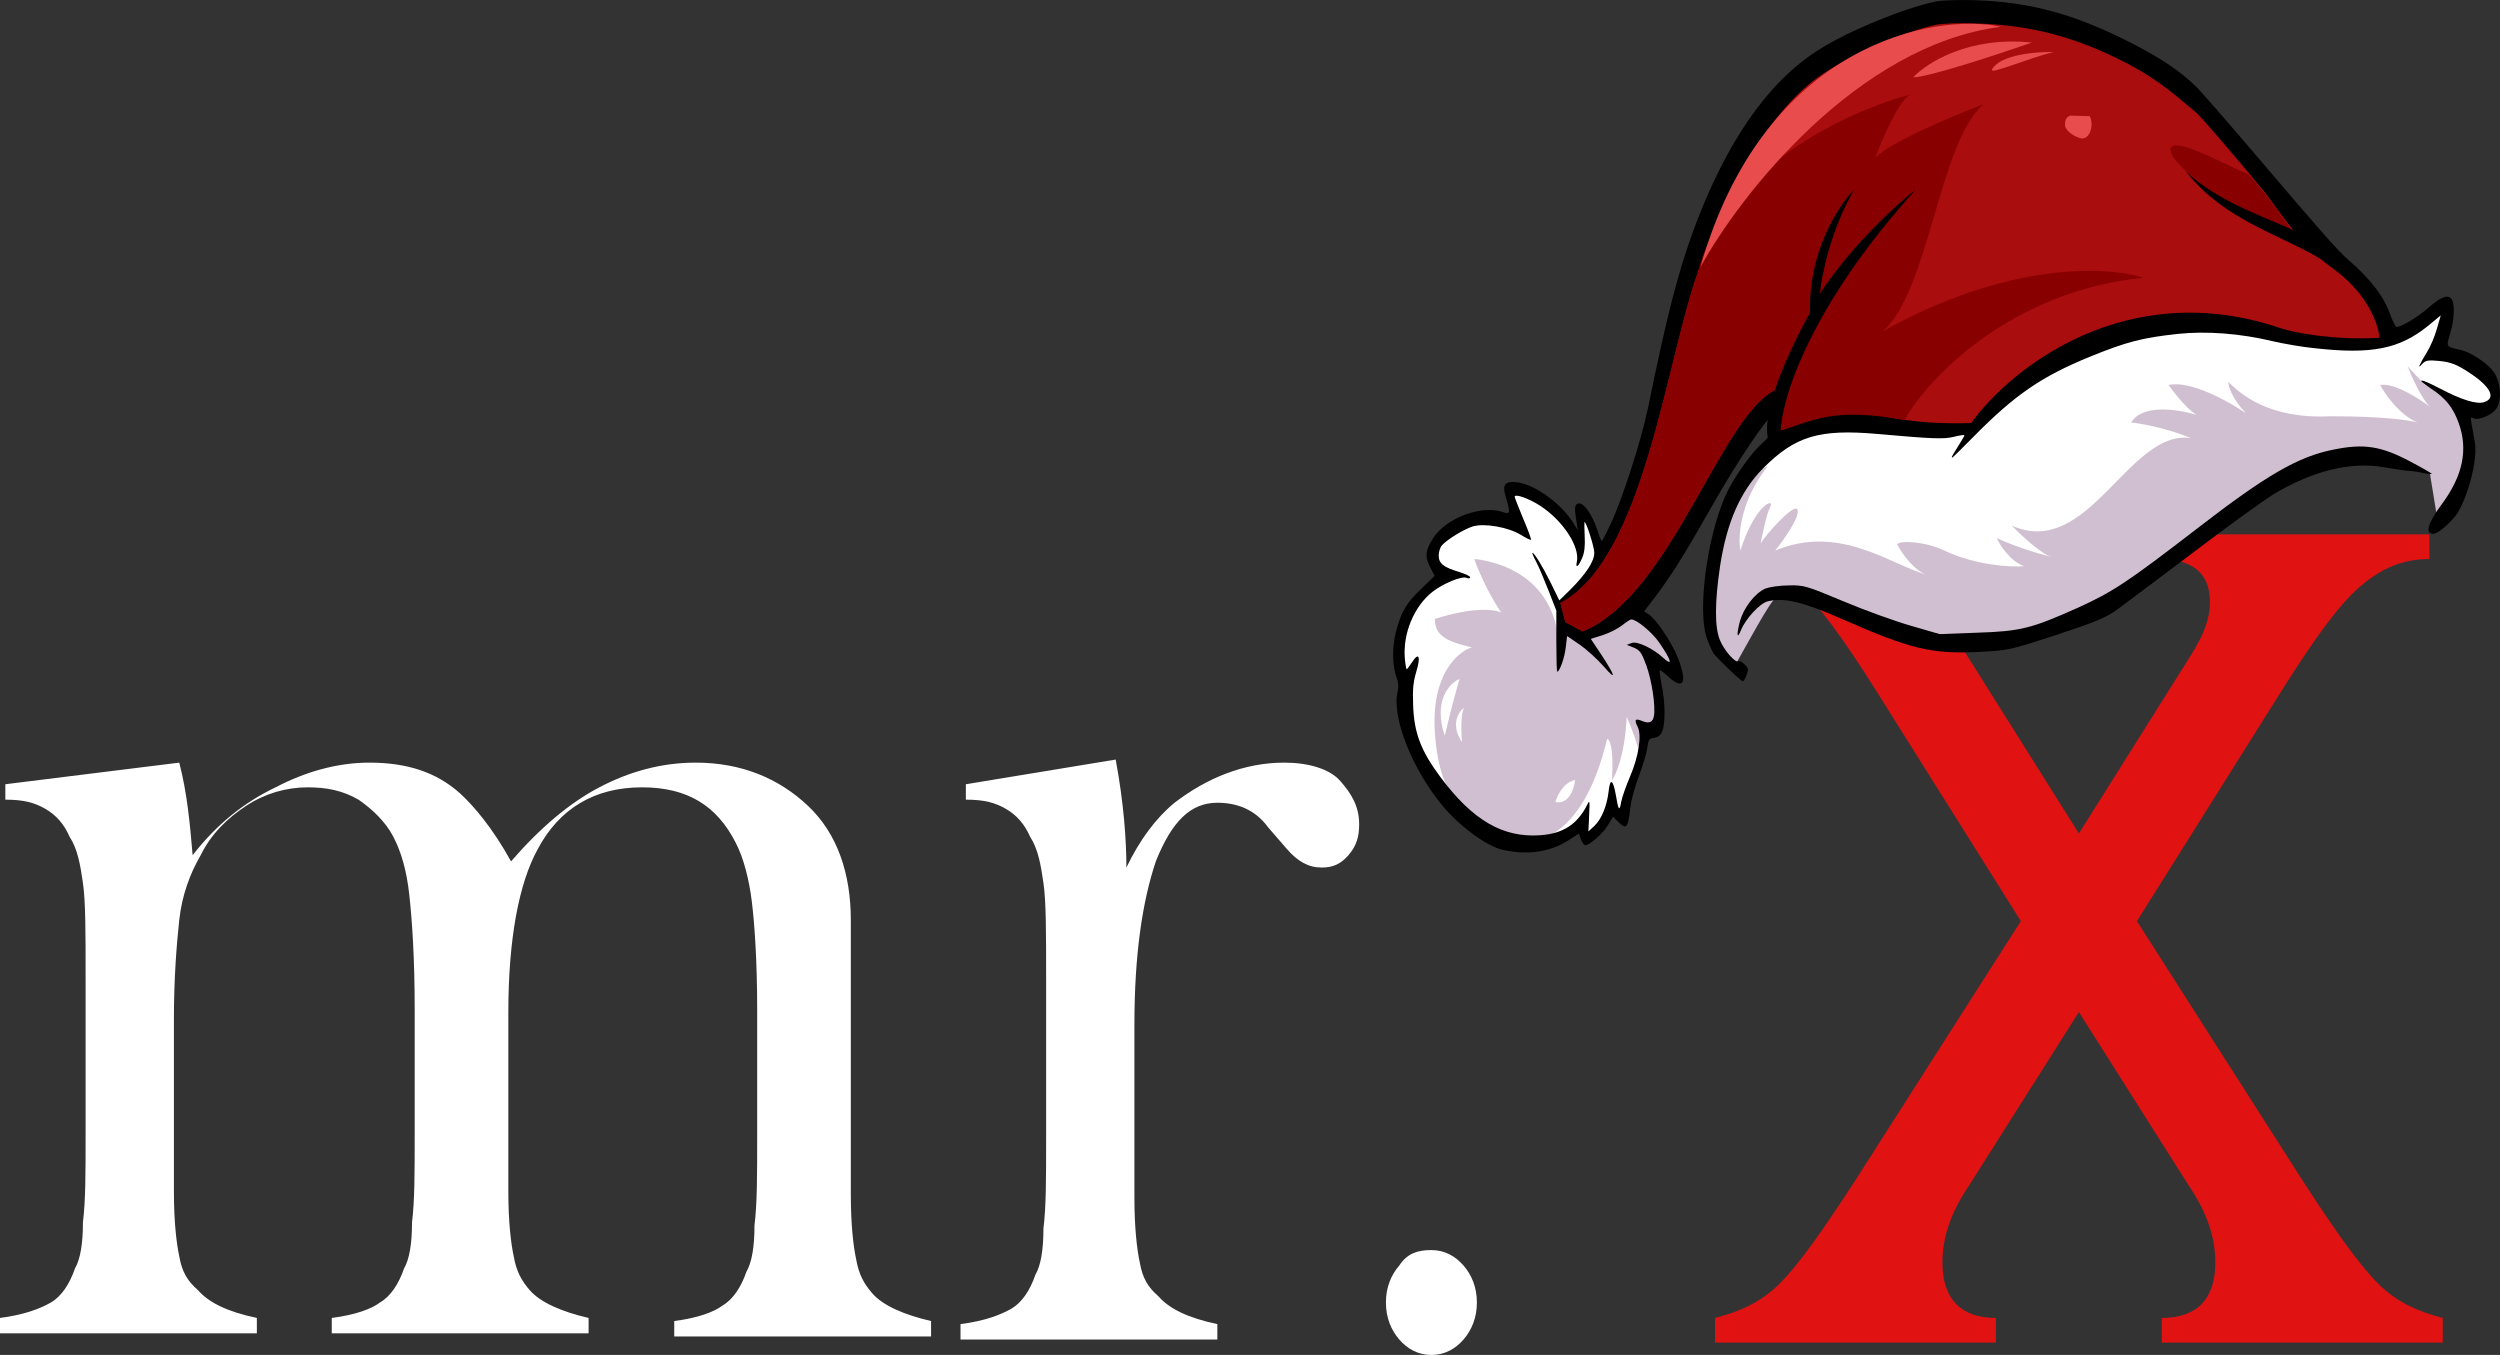
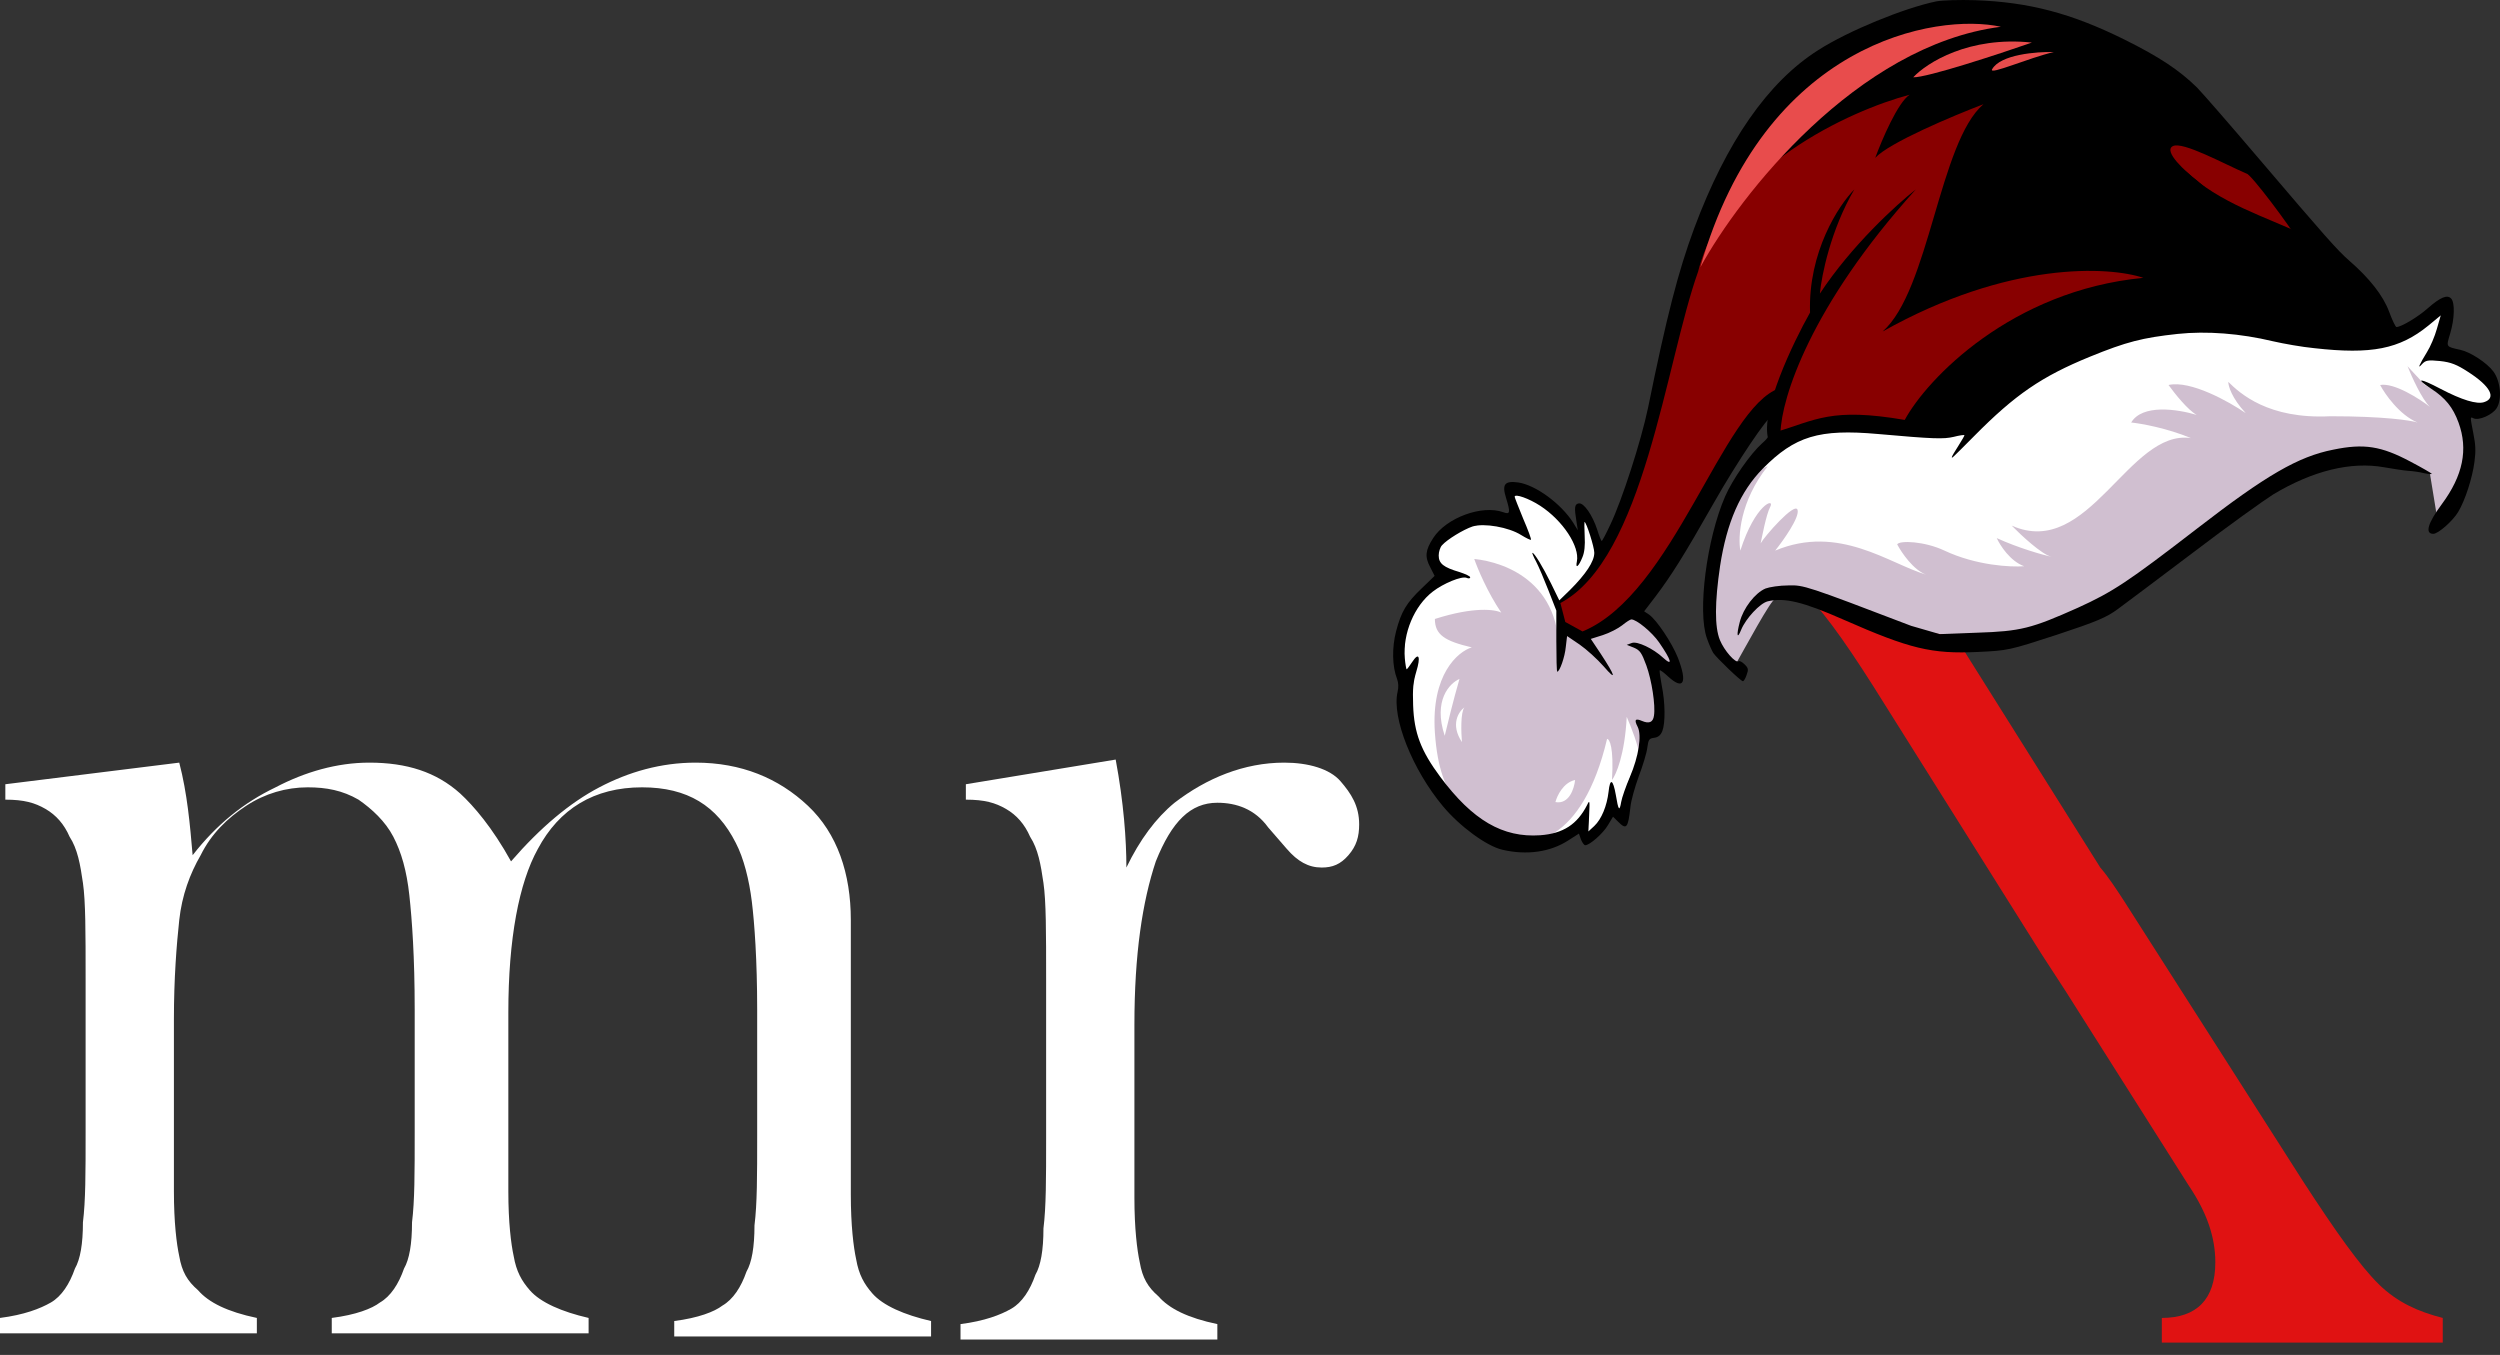
<svg xmlns="http://www.w3.org/2000/svg" viewBox="0 0 131 71" fill="none">
  <rect x="0" y="0" width="131" height="71" fill="#333333" stroke="none" />
  <path d="M111.317 47.237L120.71 61.947C122.392 64.534 123.654 66.312 124.635 67.282C125.617 68.252 126.738 68.737 128 69.06V70.353H113.279V69.06C115.102 69.06 116.083 68.09 116.083 66.15C116.083 64.857 115.663 63.564 114.681 62.109L108.232 51.925C107.812 51.278 107.391 50.632 106.971 49.985L98.138 35.921C96.596 33.496 95.334 31.718 94.213 30.748C93.091 29.778 91.969 29.293 90.567 29.293V28H104.727V29.293C102.905 29.293 102.064 30.102 102.064 31.556C102.064 32.365 102.344 33.173 103.045 34.304L110.055 45.459C110.475 45.944 110.896 46.59 111.317 47.237Z" fill="#E01212" />
-   <path d="M106.55 47.237L97.157 61.947C95.474 64.534 94.213 66.312 93.231 67.282C92.25 68.252 91.128 68.737 89.867 69.06V70.353H104.587V69.06C102.765 69.06 101.783 68.09 101.783 66.15C101.783 64.857 102.204 63.564 103.185 62.109L109.634 51.925C110.055 51.278 110.475 50.632 110.896 49.985L119.728 35.921C121.271 33.496 122.532 31.718 123.654 30.748C124.776 29.778 125.897 29.293 127.299 29.293V28H113.139V29.293C114.962 29.293 115.803 30.102 115.803 31.556C115.803 32.365 115.523 33.173 114.822 34.304L107.812 45.459C107.391 45.944 106.971 46.59 106.55 47.237Z" fill="#E01212" />
  <path d="M9.393 39.962C9.814 41.579 9.954 43.196 10.094 44.812C11.356 43.196 12.758 42.064 14.44 41.256C15.982 40.447 17.665 39.962 19.347 39.962C21.31 39.962 22.852 40.447 24.114 41.579C24.815 42.226 25.796 43.357 26.778 45.136C28.32 43.357 29.862 42.064 31.404 41.256C32.946 40.447 34.629 39.962 36.451 39.962C38.834 39.962 40.797 40.771 42.339 42.226C43.882 43.681 44.583 45.782 44.583 48.207V60.008V62.594C44.583 64.211 44.723 65.342 44.863 65.989C45.003 66.797 45.284 67.282 45.704 67.767C46.265 68.414 47.386 68.899 48.788 69.222V70.03H35.33V69.222C36.591 69.06 37.433 68.737 37.853 68.414C38.414 68.09 38.834 67.444 39.115 66.635C39.395 66.15 39.535 65.342 39.535 64.211C39.676 63.079 39.676 61.624 39.676 59.523V52.895C39.676 50.308 39.535 48.368 39.395 47.237C39.255 46.105 38.975 44.974 38.554 44.166C37.573 42.226 36.031 41.256 33.647 41.256C31.124 41.256 29.301 42.387 28.18 44.489C27.198 46.267 26.637 49.177 26.637 53.056V59.846V62.432C26.637 64.049 26.778 65.181 26.918 65.827C27.058 66.635 27.338 67.12 27.759 67.605C28.32 68.252 29.441 68.737 30.843 69.06V69.868H17.384V69.06C18.646 68.899 19.487 68.575 19.908 68.252C20.469 67.929 20.889 67.282 21.17 66.474C21.45 65.989 21.59 65.181 21.59 64.049C21.73 62.917 21.73 61.462 21.73 59.361V52.895C21.73 50.147 21.59 48.207 21.45 46.914C21.31 45.62 21.029 44.651 20.609 43.842C20.188 43.034 19.487 42.387 18.786 41.902C17.945 41.417 17.104 41.256 16.123 41.256C15.001 41.256 13.88 41.579 12.898 42.226C11.917 42.872 11.076 43.681 10.515 44.812C9.954 45.782 9.533 46.914 9.393 48.207C9.253 49.5 9.113 51.278 9.113 53.38V59.846V62.432C9.113 64.049 9.253 65.181 9.393 65.827C9.533 66.635 9.814 67.12 10.375 67.605C10.935 68.252 11.917 68.737 13.459 69.06V69.868H0V69.06C1.262 68.899 2.103 68.575 2.664 68.252C3.225 67.929 3.645 67.282 3.926 66.474C4.206 65.989 4.346 65.181 4.346 64.049C4.486 62.917 4.486 61.462 4.486 59.361V51.278C4.486 48.853 4.486 47.237 4.346 46.267C4.206 45.297 4.066 44.489 3.645 43.842C3.365 43.196 2.944 42.711 2.383 42.387C1.823 42.064 1.262 41.902 0.28 41.902V41.094L9.393 39.962Z" fill="white" />
  <path d="M59.023 45.459C59.724 44.004 60.565 42.872 61.546 42.064C63.229 40.771 65.192 39.962 67.294 39.962C68.556 39.962 69.678 40.286 70.239 40.932C70.799 41.579 71.22 42.226 71.22 43.196C71.22 43.842 71.08 44.327 70.659 44.812C70.239 45.297 69.818 45.459 69.257 45.459C68.556 45.459 67.995 45.135 67.435 44.489L66.453 43.357C65.752 42.387 64.771 42.064 63.789 42.064C62.388 42.064 61.406 43.034 60.565 45.135C59.864 47.237 59.443 49.985 59.443 53.703V60.169V62.756C59.443 64.372 59.584 65.504 59.724 66.15C59.864 66.959 60.144 67.444 60.705 67.929C61.266 68.575 62.247 69.06 63.789 69.383V70.192H50.331V69.383C51.592 69.222 52.434 68.898 52.994 68.575C53.555 68.252 53.976 67.605 54.256 66.797C54.536 66.312 54.677 65.504 54.677 64.372C54.817 63.241 54.817 61.786 54.817 59.684V51.278C54.817 48.853 54.817 47.237 54.677 46.267C54.536 45.297 54.396 44.489 53.976 43.842C53.695 43.196 53.275 42.711 52.714 42.387C52.153 42.064 51.592 41.902 50.611 41.902V41.094L58.462 39.801C58.883 42.064 59.023 44.004 59.023 45.459Z" fill="white" />
-   <path d="M75.005 65.504C75.707 65.504 76.267 65.827 76.688 66.312C77.108 66.797 77.389 67.444 77.389 68.252C77.389 69.06 77.108 69.707 76.688 70.192C76.267 70.677 75.707 71 75.005 71C74.305 71 73.744 70.677 73.323 70.192C72.903 69.707 72.622 69.06 72.622 68.252C72.622 67.444 72.903 66.797 73.323 66.312C73.744 65.665 74.305 65.504 75.005 65.504Z" fill="white" />
  <path d="M83.053 27.132C83.677 27.671 83.609 29.026 83.523 29.531C82.899 30.34 82.183 31.6 81.836 31.881C81.753 31.703 81.674 31.537 81.6 31.381C82.26 33.127 81.414 33.36 81.836 34.406C81.969 34.736 82.022 33.593 82.022 33.088L83.006 33.059L83.311 33.254C84.455 32.984 85.157 32.542 85.373 32.261C86.413 32.429 88.071 35.255 87.551 34.919C86.018 33.585 85.566 33.755 85.373 33.75C86.791 33.916 86.901 37.781 86.641 37.949C86.382 38.117 85.602 37.549 85.862 37.886C86.122 38.223 86.122 38.791 85.862 39.801C84.562 42.326 85.212 42.663 84.952 42.663C84.744 42.663 84.558 41.756 84.471 41.195C84.367 42.946 83.529 43.617 83.182 43.842L83.263 42.251C82.743 43.71 81.054 45.019 77.675 43.168C73.517 39.969 73.907 36.939 74.037 35.929C74.166 34.919 74.289 34.743 74.289 34.577C74.289 34.388 73.902 34.908 73.647 35.255C73.127 31.619 75.449 30.276 76.867 30.205C75.307 29.868 75.206 29.363 75.336 28.858C76.222 26.967 79.136 27.339 80.089 28.125C78.919 25.999 79.321 25.828 79.364 25.828C81.729 26.466 82.88 28.617 82.662 29.556C82.874 28.826 82.885 27.315 83.053 27.132Z" fill="white" />
  <path d="M78.668 32.103C77.947 31.044 77.422 29.787 77.251 29.29C78.883 29.456 82.151 30.574 81.636 35.074C81.764 34.908 81.979 33.75 82.022 33.088C83.156 33.485 83.698 34.246 84.084 34.908C83.981 34.379 83.569 33.971 83.182 33.419C84.42 33.022 85.33 32.482 85.502 32.261C87.049 33.055 87.951 34.743 87.433 35.081C86.809 34.004 86.148 33.846 85.743 33.787C87.163 34.238 87.016 38.688 86.404 38.217C85.889 37.82 85.846 37.776 85.889 37.886C86.227 37.953 85.886 40.044 85.886 39.548C85.886 39.151 85.456 38.059 85.241 37.562C85.138 39.548 84.683 40.595 84.468 40.871C84.571 39.151 84.339 38.72 84.21 38.72C82.921 44.18 80.086 44.676 78.539 43.684C76.993 42.691 75.446 42.195 75.188 38.39C74.982 35.345 76.391 34.143 77.122 33.923C75.704 33.592 75.188 33.261 75.188 32.434C77.251 31.772 78.368 31.937 78.668 32.103Z" fill="#D0BFD0" />
  <path d="M76.477 35.577C75.962 35.798 75.085 36.702 75.704 38.555C75.833 38.004 76.168 36.636 76.477 35.577Z" fill="white" />
  <path d="M76.735 37.066C76.434 37.287 75.987 37.959 76.606 38.886C76.563 38.39 76.528 37.331 76.735 37.066Z" fill="white" />
  <path d="M82.535 40.871C82.492 41.312 82.225 42.162 81.504 42.029C81.59 41.698 81.916 41.004 82.535 40.871Z" fill="white" />
  <path d="M105.48 20.515L103.547 22.5L101.613 22.666L96.2 22.169L92.849 23.327L91.044 25.809L90.271 29.614L93.364 29.945L99.422 31.599L107.284 31.103L117.982 24.651L127.262 22.831L129.067 21.507H130.227L130.871 21.011L130.742 20.018L129.453 19.026L128.036 18.529L127.649 18.199L127.907 17.702L128.293 16.213H127.649L125.2 17.868L123.911 18.033L120.56 17.868L116.822 17.041H113.084L109.476 18.033L105.48 20.515Z" fill="white" />
  <path d="M127.067 20.174C132.024 22.793 127.72 27.542 127.72 27.214L127.328 24.816C117.982 20.01 115.457 33.273 102.934 33.273C98.629 33.436 95.368 30.325 92.889 30.816L93.02 31.388C92.812 31.388 91.454 33.927 90.802 35.074L90.02 34.419L89.498 32.617L89.759 28.688L91.454 24.922L92.629 24.431C91.168 26.265 91.064 28.142 91.194 28.852C91.977 26.396 93.02 26.068 92.76 26.559C92.541 26.97 92.323 28.183 92.257 28.473C92.455 28.109 94.072 26.262 94.194 26.723C94.299 27.116 93.455 28.306 93.02 28.852C96.362 27.453 98.991 29.539 100.932 30.113C100.267 29.87 99.652 28.976 99.412 28.524C99.543 28.306 100.847 28.36 101.891 28.852C103.561 29.637 105.369 29.725 106.065 29.67C105.335 29.408 104.804 28.579 104.63 28.197C105.778 28.721 107.022 29.07 107.5 29.179C106.978 29.048 105.891 28.033 105.413 27.542C109.457 29.343 111.544 22.466 114.805 22.957C113.553 22.433 112.196 22.193 111.674 22.139C112.256 21.165 114.083 21.435 115.107 21.741C114.65 21.491 113.963 20.636 113.631 20.174C114.779 19.912 116.805 21.047 117.675 21.647C116.945 20.861 116.762 20.228 116.762 20.01C117.371 20.61 118.849 21.975 122.11 21.811C124.928 21.811 126.328 22.029 126.676 22.139C125.737 21.745 124.98 20.665 124.719 20.174C125.45 20.043 126.763 20.883 127.328 21.32C126.911 20.927 126.372 19.737 126.154 19.191L127.067 20.174Z" fill="#D0BFD0" />
  <path d="M101.462 0.072C99.773 0.421 96.851 1.616 95.278 2.625C92.638 4.294 90.463 7.433 88.774 11.967C87.939 14.222 87.338 16.551 86.357 21.371C85.998 23.09 84.998 26.204 84.377 27.5C84.163 27.96 83.959 28.346 83.93 28.346C83.901 28.346 83.794 28.085 83.697 27.761C83.445 26.989 82.989 26.329 82.727 26.378C82.503 26.416 82.484 26.59 82.61 27.35L82.678 27.786L82.426 27.375C81.795 26.391 80.474 25.419 79.562 25.282C78.844 25.183 78.688 25.37 78.921 26.105C79.154 26.864 79.135 26.976 78.766 26.839C77.659 26.441 75.786 27.126 75.097 28.197C74.689 28.832 74.65 29.169 74.941 29.717L75.174 30.177L74.514 30.813C73.689 31.598 73.427 32.046 73.155 33.08C72.932 33.939 72.951 34.923 73.204 35.571C73.281 35.783 73.291 36.007 73.233 36.256C72.922 37.601 74.009 40.329 75.611 42.247C76.494 43.306 77.902 44.34 78.727 44.527C79.999 44.826 81.241 44.651 82.193 44.028L82.736 43.68L82.843 43.991C82.911 44.153 83.008 44.29 83.066 44.29C83.299 44.29 84.008 43.667 84.26 43.231L84.522 42.795L84.775 43.044C85.231 43.505 85.309 43.406 85.435 42.285C85.464 41.961 85.668 41.238 85.872 40.678C86.085 40.117 86.289 39.445 86.318 39.183C86.376 38.747 86.415 38.697 86.677 38.66C86.891 38.635 87.017 38.523 87.105 38.311C87.27 37.888 87.26 36.816 87.075 35.92C86.998 35.509 86.949 35.147 86.969 35.123C86.988 35.098 87.182 35.235 87.406 35.446C88.221 36.194 88.434 35.783 87.92 34.462C87.6 33.665 86.813 32.494 86.415 32.208L86.153 32.033L86.726 31.286C87.59 30.14 88.211 29.156 89.803 26.354C91.017 24.211 92.696 21.72 92.803 21.882C92.822 21.907 92.812 22.143 92.783 22.405C92.754 22.779 92.667 22.941 92.337 23.227C91.725 23.775 90.784 25.12 90.395 26.017C89.425 28.247 88.939 32.058 89.444 33.453C89.551 33.765 89.706 34.101 89.774 34.213C89.949 34.475 91.221 35.696 91.327 35.696C91.376 35.696 91.463 35.546 91.521 35.372C91.628 35.085 91.618 35.01 91.415 34.811C91.288 34.687 91.153 34.612 91.104 34.649C90.949 34.774 90.347 34.089 90.124 33.541C89.842 32.855 89.852 31.548 90.133 29.654C90.483 27.375 91.191 25.756 92.366 24.56C94.055 22.854 95.317 22.467 98.394 22.741C101.345 23.003 101.84 23.015 102.374 22.891C102.665 22.816 102.918 22.779 102.937 22.804C102.947 22.816 102.811 23.065 102.617 23.364C102.433 23.651 102.277 23.912 102.277 23.95C102.277 24.024 102.229 24.074 103.442 22.854C105.597 20.674 106.985 19.727 109.509 18.693C111.431 17.909 112.266 17.697 114.111 17.497C115.625 17.336 117.401 17.473 119.11 17.884C119.653 18.008 120.624 18.183 121.275 18.245C124.264 18.581 125.73 18.295 127.245 17.062L127.895 16.526L127.691 17.236C127.584 17.622 127.351 18.17 127.177 18.444C126.759 19.129 126.652 19.378 126.915 19.079C127.099 18.88 127.225 18.855 127.856 18.918C128.429 18.98 128.74 19.104 129.332 19.49C130.497 20.238 130.827 20.861 130.167 21.072C129.788 21.197 129.002 20.96 127.885 20.375C126.798 19.802 126.517 19.789 127.381 20.362C128.138 20.848 128.536 21.346 128.827 22.143C129.341 23.551 129.06 24.921 127.953 26.416C127.215 27.412 127.05 27.973 127.507 27.973C127.759 27.973 128.526 27.3 128.808 26.827C129.176 26.217 129.555 25.033 129.662 24.199C129.739 23.638 129.72 23.29 129.604 22.716C129.429 21.807 129.429 21.832 129.613 21.919C129.885 22.056 130.613 21.733 130.827 21.384C131.118 20.923 131.031 19.976 130.652 19.465C130.322 19.017 129.448 18.444 128.924 18.332C128.147 18.158 128.177 18.195 128.39 17.473C128.623 16.7 128.642 15.853 128.439 15.642C128.235 15.43 127.885 15.567 127.216 16.152C126.701 16.613 125.818 17.136 125.575 17.136C125.526 17.136 125.352 16.775 125.187 16.327C124.876 15.492 124.167 14.583 123.09 13.649C122.488 13.126 121.818 12.366 118.401 8.355C116.887 6.574 115.411 4.88 115.13 4.593C114.208 3.684 113.14 2.974 111.305 2.065C108.538 0.695 106.315 0.109 103.491 0.01C102.695 -0.015 101.782 0.01 101.462 0.072ZM80.707 26.503C81.892 27.275 82.785 28.633 82.629 29.418C82.542 29.829 82.717 29.704 82.921 29.194C83.027 28.944 83.066 28.583 83.037 28.085C83.018 27.674 83.018 27.35 83.027 27.35C83.124 27.35 83.542 28.67 83.542 28.969C83.542 29.418 83.095 30.09 82.27 30.912L81.707 31.46L81.27 30.564C80.834 29.679 80.397 28.969 80.3 28.969C80.27 28.969 80.358 29.181 80.494 29.43C80.63 29.692 80.921 30.377 81.144 30.95L81.552 31.996V33.59C81.552 34.475 81.571 35.197 81.6 35.197C81.727 35.197 81.999 34.425 82.047 33.902L82.115 33.329L82.775 33.777C83.134 34.026 83.697 34.537 84.037 34.923C84.726 35.72 84.658 35.446 83.882 34.263L83.358 33.478L83.989 33.279C84.338 33.167 84.794 32.93 84.998 32.768C85.212 32.594 85.425 32.457 85.483 32.457C85.755 32.457 86.571 33.13 86.939 33.665C87.59 34.612 87.677 34.948 87.143 34.462C86.619 33.977 85.794 33.59 85.513 33.69L85.241 33.79L85.619 33.939C85.94 34.076 86.027 34.213 86.27 34.873C86.551 35.646 86.755 36.966 86.668 37.502C86.619 37.85 86.415 37.938 86.037 37.776C85.687 37.626 85.619 37.713 85.814 38.087C86.037 38.535 85.872 39.619 85.406 40.715C85.192 41.213 84.988 41.799 84.95 42.023C84.862 42.546 84.804 42.471 84.668 41.649C84.522 40.827 84.367 40.752 84.289 41.487C84.202 42.235 83.921 42.92 83.542 43.281L83.231 43.568L83.27 42.733C83.309 41.936 83.299 41.898 83.163 42.185C82.649 43.194 81.911 43.68 80.707 43.767C78.746 43.904 77.164 42.982 75.475 40.715C74.456 39.345 74.097 38.411 74.048 36.953C74.019 36.082 74.048 35.758 74.213 35.197C74.456 34.4 74.349 34.151 74 34.687C73.864 34.898 73.728 35.073 73.708 35.073C73.689 35.073 73.64 34.811 73.611 34.487C73.504 33.192 74.106 31.747 75.077 31C75.64 30.564 76.591 30.177 76.844 30.277C76.951 30.327 77.038 30.314 77.038 30.252C77.038 30.19 76.786 30.078 76.485 29.978C75.64 29.729 75.388 29.53 75.388 29.106C75.388 28.919 75.465 28.67 75.562 28.571C75.825 28.272 76.679 27.749 77.164 27.587C77.766 27.4 79.057 27.624 79.707 28.035C79.97 28.197 80.203 28.309 80.222 28.284C80.251 28.259 80.067 27.761 79.814 27.176C79.572 26.59 79.368 26.067 79.368 26.03C79.368 25.855 80.115 26.117 80.707 26.503Z" fill="black" />
-   <path d="M95.5 3.883C97.061 2.836 99.771 1.659 101.448 1.297C101.767 1.233 102.627 1.197 103.418 1.223C106.253 1.289 108.668 1.879 111.416 3.301C113.238 4.245 114.177 5.16 115.147 5.956C115.426 6.253 116.959 7.98 118.463 9.829C119.142 10.588 120.38 12.739 122.236 14.063C124.092 15.386 124.641 17.041 124.684 17.702C122.21 17.835 120.216 17.427 119.529 17.206C111.383 14.427 105.308 19.357 103.289 22.169C97.36 22.335 97.876 20.515 93.493 22.5L93.107 22.565V21.572L93.236 20.349C90.271 21.342 87.695 31.128 82.924 33.088L82.022 32.592L81.764 31.599C86.147 29.283 87.272 19.026 88.982 14.228C90.66 9.523 92.877 5.615 95.5 3.883Z" fill="#A90D0D" />
  <path d="M81.764 31.599C86.147 29.283 87.272 19.026 88.982 14.228C90.323 8.802 96.93 5.791 100.067 4.963C99.448 5.36 98.606 7.335 98.262 8.272C98.984 7.478 102.344 6.066 103.933 5.46C101.613 7.445 101.098 15.221 98.649 17.371C105.248 13.665 110.507 13.952 112.311 14.559C105.403 15.221 100.969 19.853 99.809 22.004C95.942 21.342 95.169 22.004 92.978 22.666L93.236 20.349C90.271 21.342 87.695 31.128 82.924 33.088L82.022 32.592L81.764 31.599Z" fill="#880000" />
-   <path d="M122.255 23.564C120.43 23.925 118.751 24.896 115.14 27.686C111.49 30.501 110.713 31.012 108.879 31.847C106.452 32.93 105.898 33.08 103.588 33.154L101.647 33.229L100.142 32.793C99.317 32.557 97.725 31.984 96.599 31.51C94.667 30.701 94.512 30.651 93.716 30.676C93.25 30.676 92.706 30.763 92.512 30.838C91.959 31.074 91.347 31.872 91.163 32.594C90.978 33.304 91.027 33.528 91.24 32.993C91.483 32.407 92.221 31.61 92.628 31.51C93.502 31.299 94.483 31.535 96.599 32.469C100.084 34.002 101.21 34.276 103.637 34.163C105.219 34.089 105.277 34.076 107.762 33.267C109.878 32.569 110.393 32.345 110.966 31.921C111.344 31.647 113.13 30.302 114.946 28.932C116.761 27.549 118.644 26.204 119.12 25.905C121.197 24.66 123.197 24.174 124.925 24.485C125.42 24.572 125.993 24.66 126.206 24.672C126.42 24.684 126.789 24.734 127.031 24.797C127.274 24.846 127.449 24.859 127.42 24.822C127.391 24.784 126.896 24.498 126.303 24.186C124.779 23.377 123.877 23.227 122.255 23.564Z" fill="black" />
+   <path d="M122.255 23.564C120.43 23.925 118.751 24.896 115.14 27.686C111.49 30.501 110.713 31.012 108.879 31.847C106.452 32.93 105.898 33.08 103.588 33.154L101.647 33.229L100.142 32.793C94.667 30.701 94.512 30.651 93.716 30.676C93.25 30.676 92.706 30.763 92.512 30.838C91.959 31.074 91.347 31.872 91.163 32.594C90.978 33.304 91.027 33.528 91.24 32.993C91.483 32.407 92.221 31.61 92.628 31.51C93.502 31.299 94.483 31.535 96.599 32.469C100.084 34.002 101.21 34.276 103.637 34.163C105.219 34.089 105.277 34.076 107.762 33.267C109.878 32.569 110.393 32.345 110.966 31.921C111.344 31.647 113.13 30.302 114.946 28.932C116.761 27.549 118.644 26.204 119.12 25.905C121.197 24.66 123.197 24.174 124.925 24.485C125.42 24.572 125.993 24.66 126.206 24.672C126.42 24.684 126.789 24.734 127.031 24.797C127.274 24.846 127.449 24.859 127.42 24.822C127.391 24.784 126.896 24.498 126.303 24.186C124.779 23.377 123.877 23.227 122.255 23.564Z" fill="black" />
  <path d="M100.388 9.927C94.846 16.048 93.342 20.901 93.299 22.666L92.654 22.996C92.242 21.541 93.943 17.978 94.846 16.379C94.743 13.202 96.349 10.754 97.166 9.927C95.928 12.044 95.447 14.449 95.361 15.386C97.011 12.871 99.4 10.699 100.388 9.927Z" fill="black" />
  <path d="M113.857 7.657C113.342 7.922 114.502 8.981 115.146 9.477L116.822 10.966L117.853 11.462L120.431 12.62C120.044 11.912 117.931 9.099 117.724 9.099C116.564 8.603 114.373 7.392 113.857 7.657Z" fill="#880000" />
  <path d="M125.071 17.868C123.267 12.243 117.853 13.235 114.502 8.934C116.255 10.655 118.884 11.415 120.56 12.243L123.782 14.393L125.587 17.371L125.071 17.868Z" fill="black" />
-   <path d="M109.502 6.087L108.472 6.059C108.212 6.163 108.208 6.383 108.206 6.548C108.203 6.714 108.412 7.036 108.968 7.231C109.481 7.41 109.752 6.59 109.502 6.087Z" fill="#E84C4C" />
  <path d="M89.101 14C91.144 10.254 97.299 2.372 104.845 1.403C101.484 0.662 92.445 2.178 89.101 14Z" fill="#E84C4C" />
  <path d="M107.623 2.727C106.721 2.703 104.814 2.853 104.385 3.633C104.207 3.959 106.327 3.023 107.623 2.727Z" fill="#E84C4C" />
  <path d="M106.471 2.231C104.699 2.846 100.975 4.07 100.253 4.051C100.953 3.297 103.176 1.878 106.471 2.231Z" fill="#E84C4C" />
</svg>